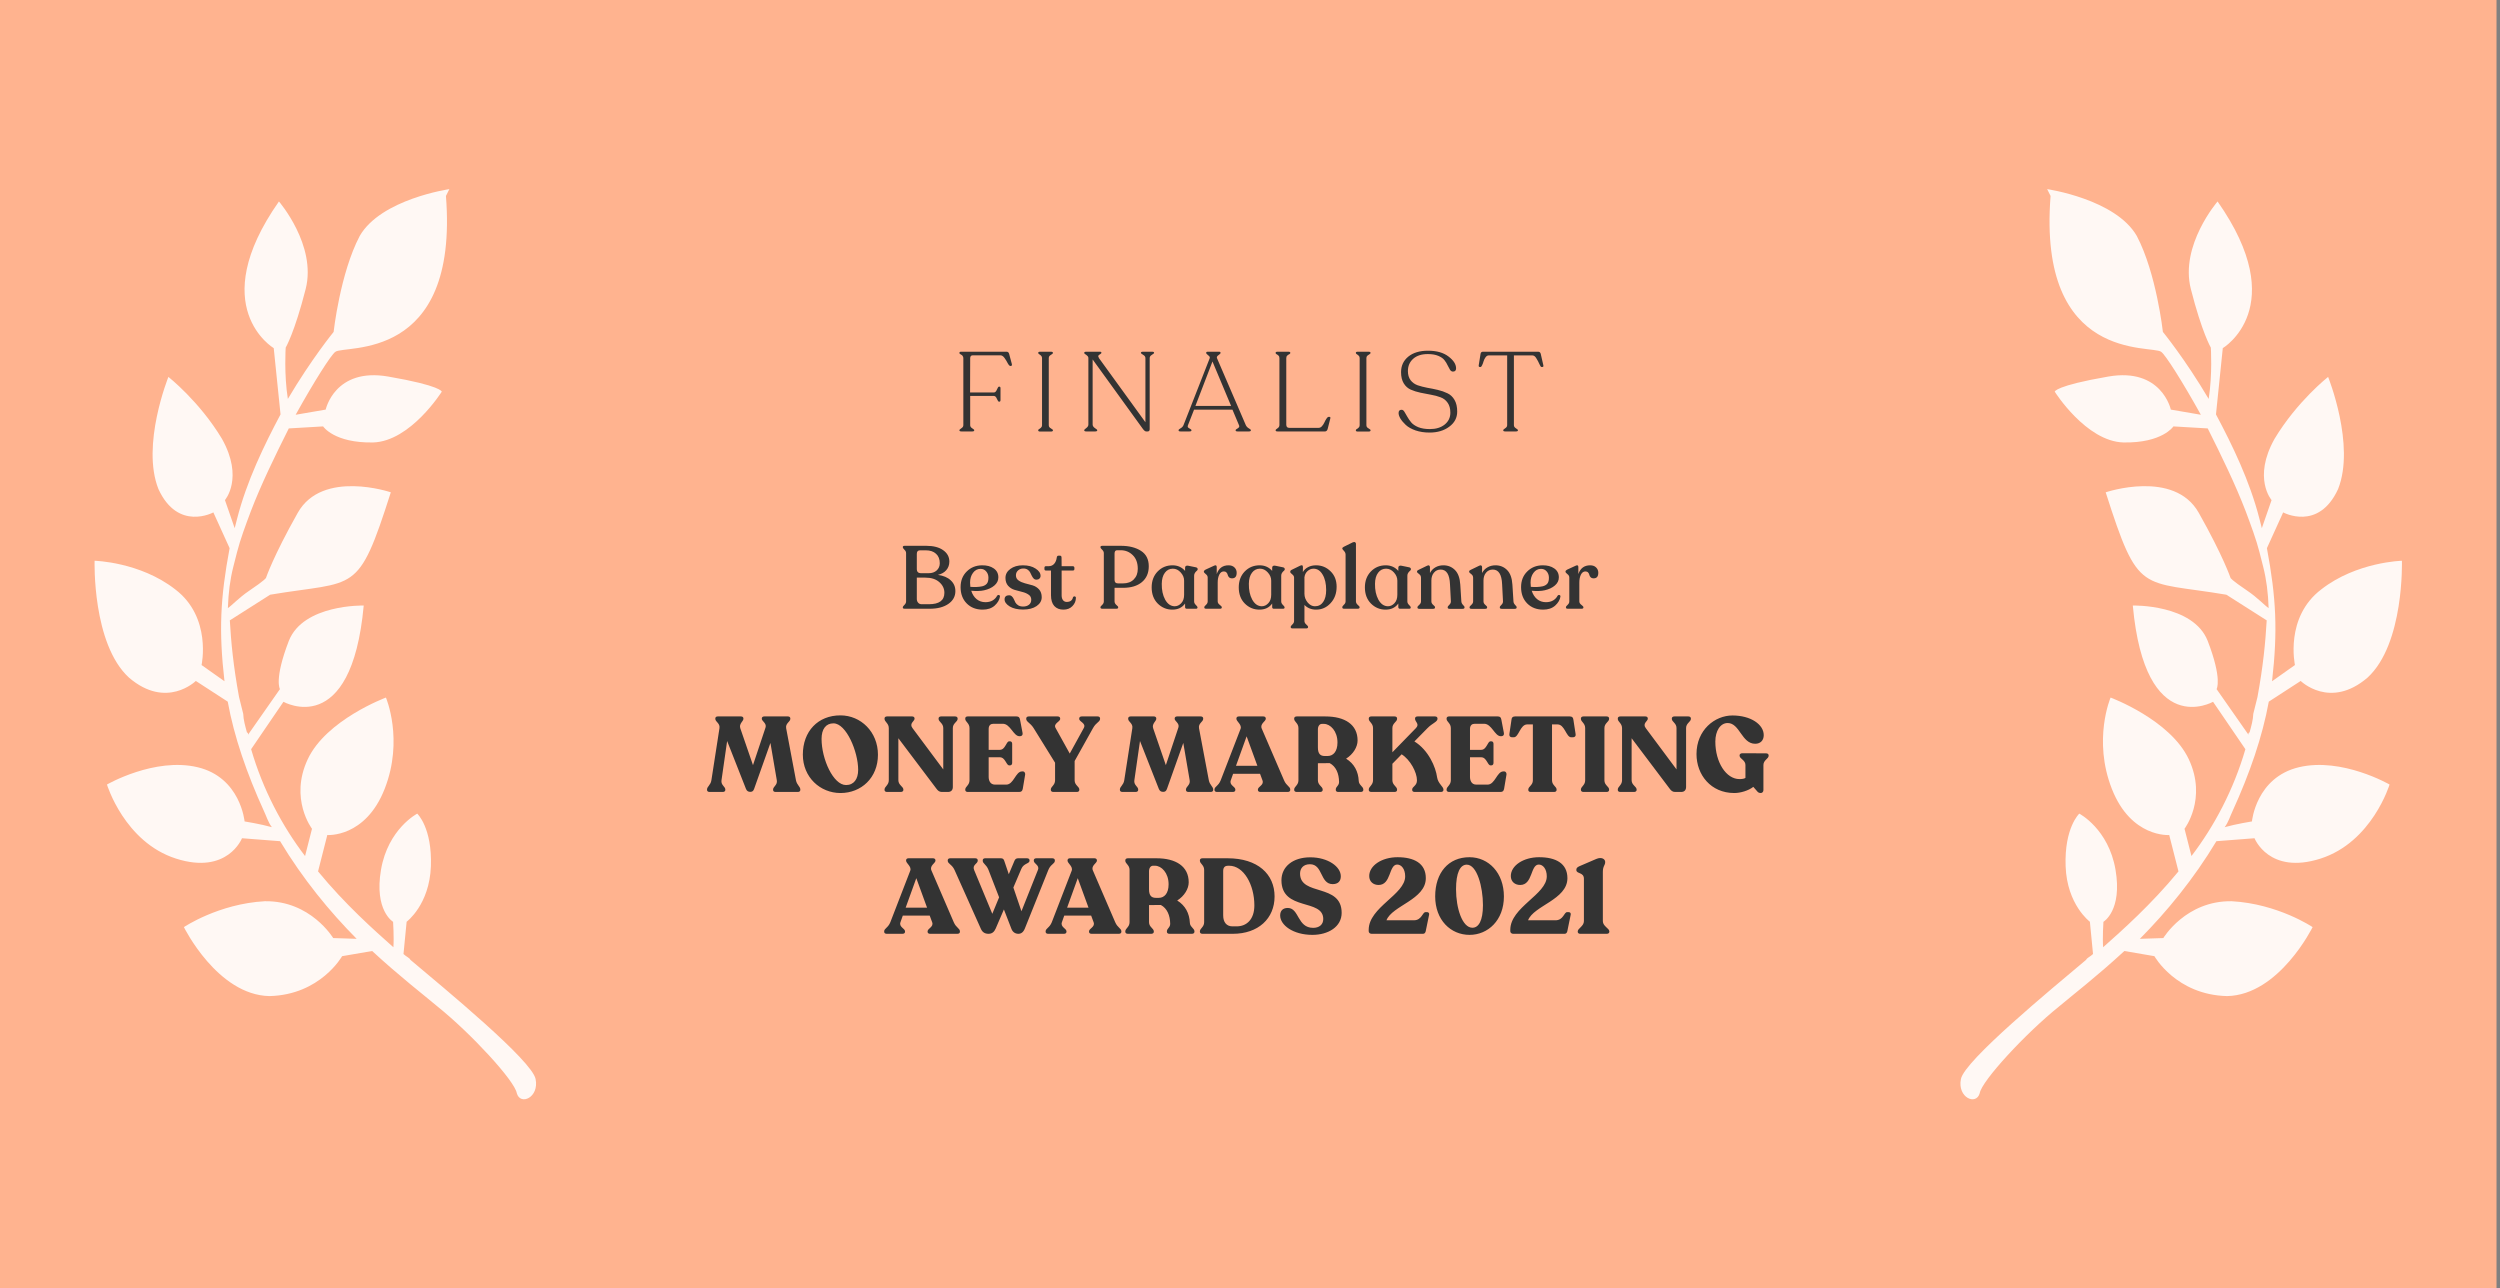
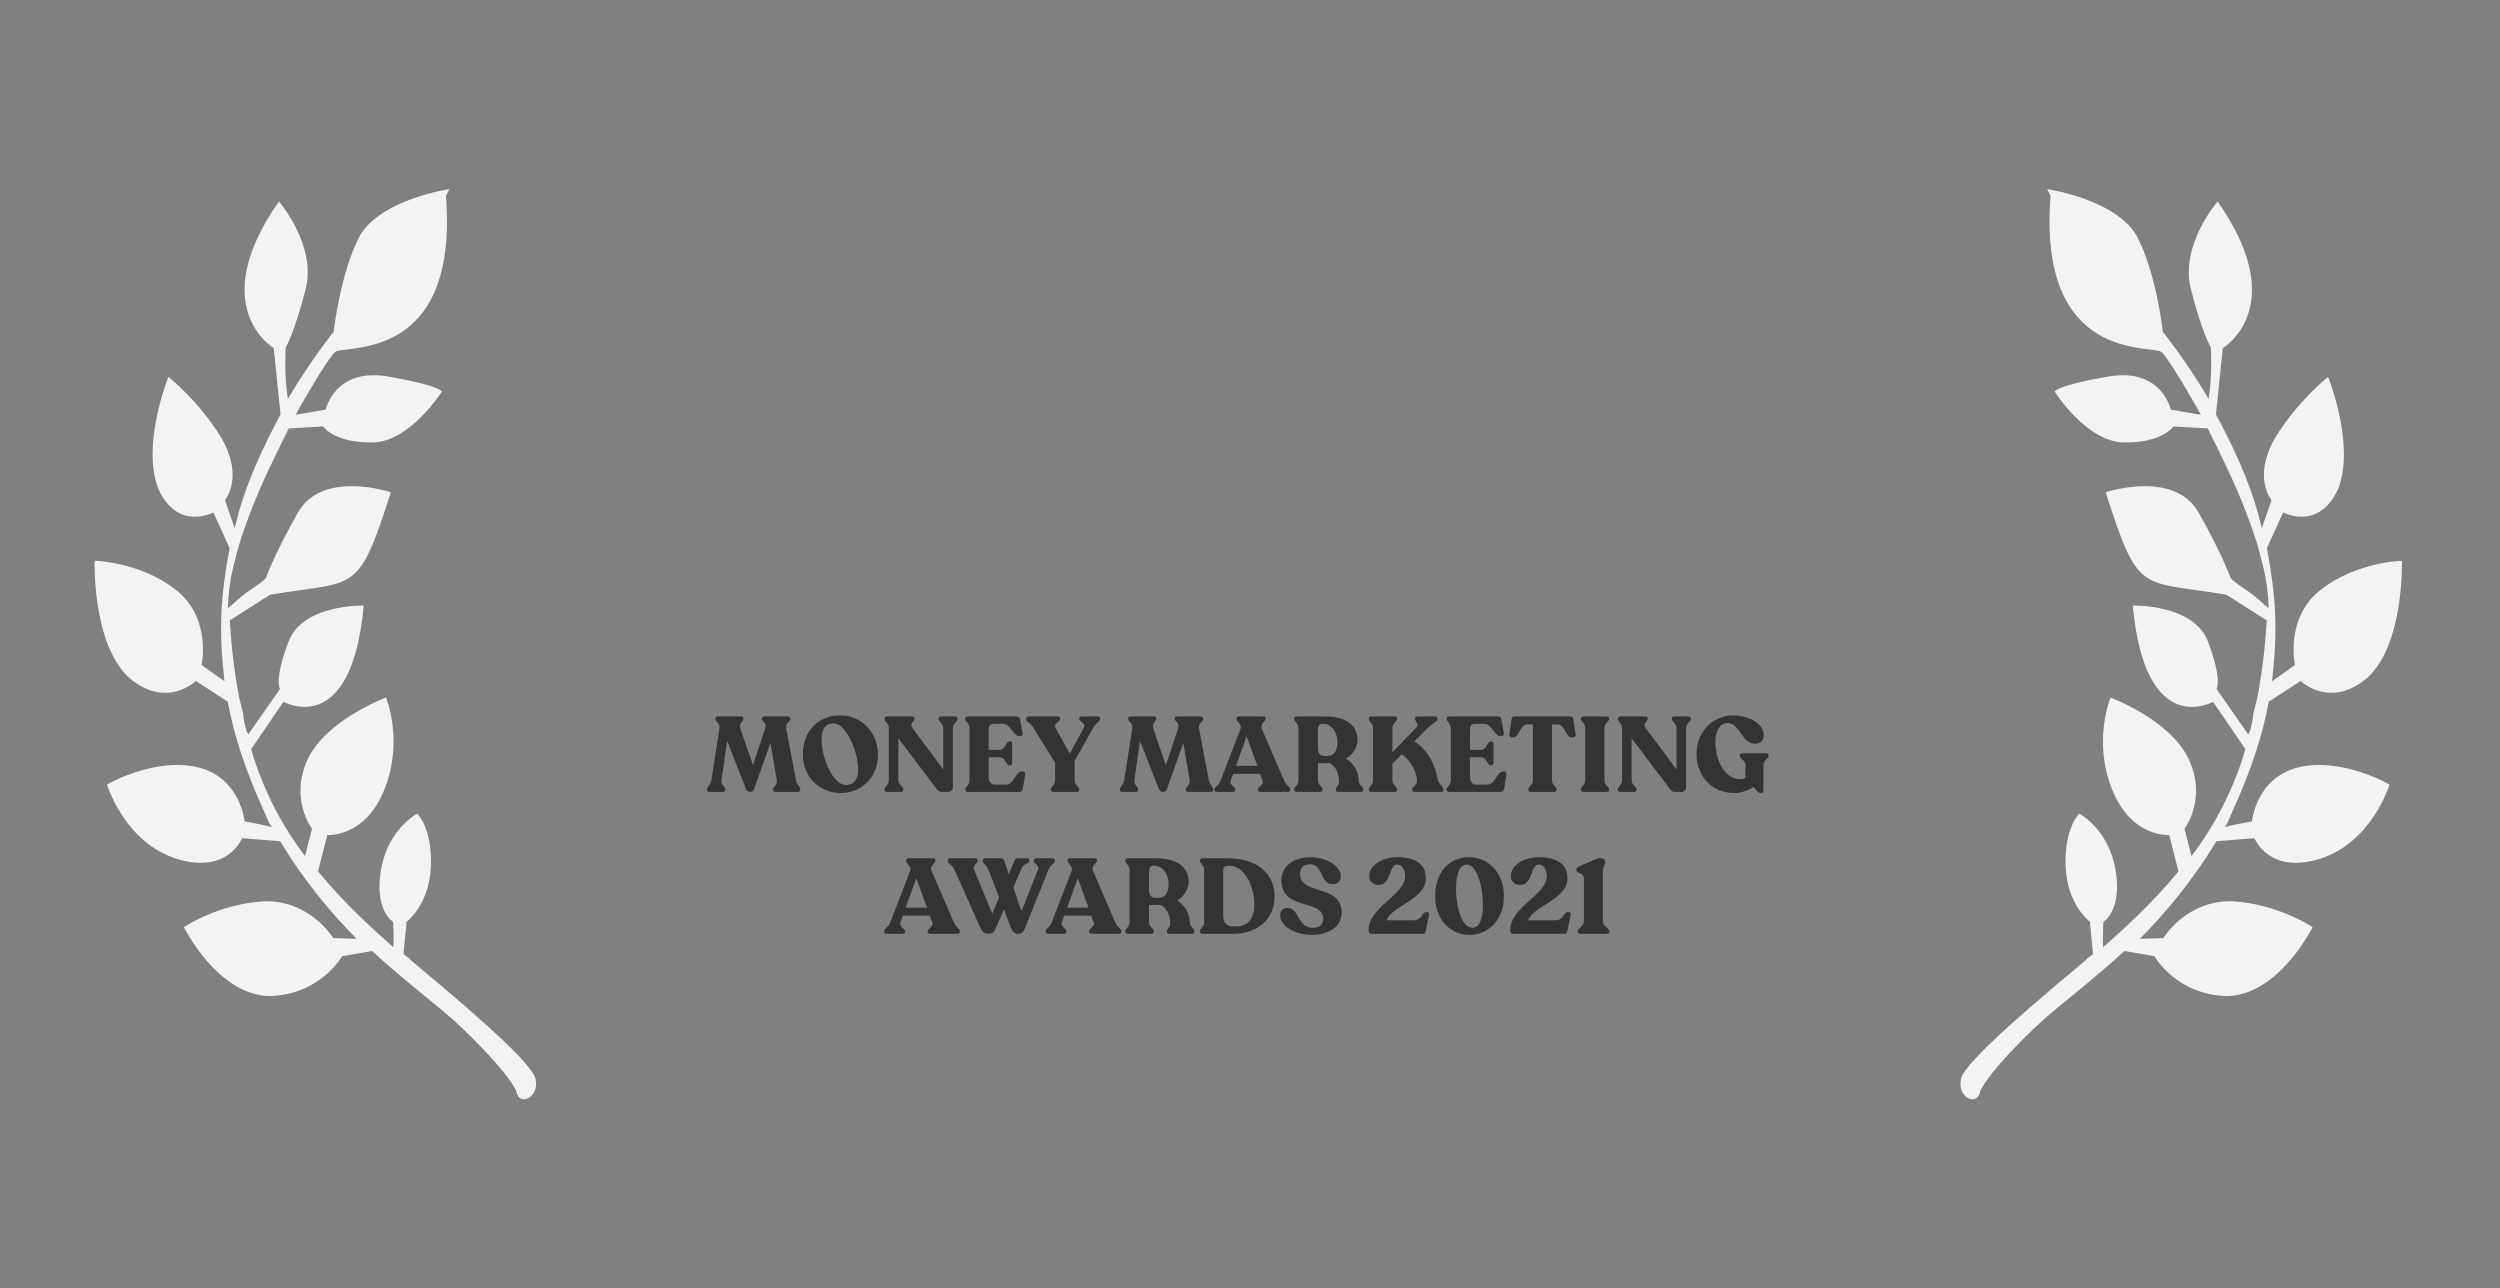
<svg xmlns="http://www.w3.org/2000/svg" width="423" height="218" viewBox="0 0 423 218" fill="none">
  <rect x="0" y="0" width="423" height="218" fill="#808080" stroke="none" />
-   <rect width="422.411" height="218" fill="#FFB38F" />
  <path fill-rule="evenodd" clip-rule="evenodd" d="M76.033 32C76.033 32 64.455 33.68 60.865 39.923C57.542 46.242 56.449 56.159 56.449 56.159C56.449 56.159 52.717 60.713 48.705 67.496C48.043 63.352 48.339 58.817 48.339 58.817C48.339 58.817 49.844 56.273 51.723 48.888C53.602 41.502 47.197 34.087 47.197 34.087C34.639 51.982 46.315 58.906 46.315 58.906L47.466 70.116C44.724 75.279 41.746 81.365 40.102 87.828L39.71 89.366L38.06 84.613C38.06 84.613 41.29 80.906 37.553 74.244C33.737 67.89 28.494 63.772 28.494 63.772C28.494 63.772 23.841 75.322 26.81 82.757C30.124 89.959 36.1 86.698 36.1 86.698L38.849 92.751C37.269 101.211 37.005 106.744 37.982 115.266L34.105 112.523C34.105 112.523 35.874 104.446 29.643 99.719C23.679 95.067 16.006 94.88 16.006 94.88C16.006 94.88 15.574 108.942 21.837 114.667C28.179 120.086 33.134 115.217 33.134 115.217L38.533 118.72C39.603 124.629 41.74 130.84 44.678 137.276C45.054 138.042 45.353 139.116 45.997 139.957C44.13 139.43 41.384 138.985 41.384 138.985C41.384 138.985 40.705 131.537 33.424 129.812C26.143 128.087 18.097 132.743 18.097 132.743C18.097 132.743 21.052 142.482 29.777 145.275C38.502 148.067 40.946 141.83 40.946 141.83L47.394 142.331C51.21 148.685 55.794 154.267 60.347 158.85L56.377 158.72C56.377 158.72 52.562 152.365 44.811 152.487C36.982 152.916 31.116 156.867 31.116 156.867C31.116 156.867 36.771 168.359 45.588 168.538C54.217 168.335 57.885 161.784 57.885 161.784L62.968 160.91C67.599 165.185 71.664 168.312 74.018 170.295C79.716 174.872 87.11 182.896 87.441 184.968C88.038 187.116 91.253 185.715 90.624 182.569C89.995 179.422 75.335 167.368 69.449 162.409C69.26 162.026 68.727 161.875 68.271 161.417L68.802 155.959C68.802 155.959 72.676 153.094 72.908 146.563C73.14 140.032 70.597 137.665 70.597 137.665C70.597 137.665 65.656 140.228 64.467 147.149C63.278 154.07 66.511 155.972 66.511 155.972C66.511 155.972 66.685 158.66 66.561 160.274C63.296 157.374 58.398 153.023 53.814 147.441L55.38 141.286C55.38 141.286 61.828 141.787 65.087 133.471C68.347 125.155 65.299 118.028 65.299 118.028C65.299 118.028 55.197 121.774 52.063 128.476C48.928 135.177 52.79 140.226 52.79 140.226L51.616 144.842C47.754 139.794 44.472 133.59 42.491 126.764L47.962 118.743C47.962 118.743 59.451 125.283 61.541 102.454C61.541 102.454 51.311 102.206 48.867 108.443C46.345 114.987 47.365 116.595 47.365 116.595L41.972 124.308C41.972 124.308 42.05 124.001 41.784 123.925C41.485 122.851 41.186 121.778 41.154 120.779L40.447 117.941C39.487 112.722 39.093 108.653 38.887 104.966L45.709 100.625C60.346 98.159 60.52 100.847 66.128 83.299C66.128 83.299 54.547 79.371 50.378 86.77C46.208 94.169 45.002 97.787 45.002 97.787C45.002 97.787 44.924 98.094 42.163 99.954C40.438 101.116 39.246 102.429 38.556 102.894C38.649 100.281 38.93 98.052 39.478 95.898L40.105 93.436C40.653 91.281 41.546 88.895 42.439 86.508C44.147 82.042 46.544 77.112 48.864 72.489L54.669 72.148C54.669 72.148 56.522 74.98 63.127 74.865C69.465 74.675 74.748 66.271 74.748 66.271C74.748 66.271 74.716 65.272 65.678 63.711C56.641 62.15 55.107 69.303 55.107 69.303L50.024 70.178C53.19 64.475 56.043 60.002 56.733 59.537C58.192 58.3 77.68 61.491 75.453 33.156L76.033 32Z" fill="white" fill-opacity="0.9" />
-   <path d="M162.693 73C162.452 73 162.332 72.937 162.332 72.81V72.791C162.332 72.715 162.44 72.607 162.655 72.468C162.883 72.329 162.997 72.151 162.997 71.936V60.593C162.997 60.454 162.959 60.333 162.883 60.232C162.82 60.131 162.744 60.061 162.655 60.023C162.579 59.985 162.503 59.941 162.427 59.89C162.364 59.839 162.332 59.782 162.332 59.719V59.7C162.332 59.573 162.433 59.51 162.636 59.51H170.312C170.54 59.51 170.686 59.637 170.749 59.89L171.205 61.6C171.23 61.701 171.224 61.784 171.186 61.847C171.148 61.898 171.091 61.923 171.015 61.923H170.958C170.831 61.923 170.686 61.777 170.521 61.486C170.369 61.182 170.185 60.878 169.97 60.574C169.755 60.27 169.52 60.118 169.267 60.118H164.593C164.302 60.118 164.156 60.289 164.156 60.631L164.137 66.407H168.165C168.38 66.407 168.551 66.242 168.678 65.913C168.817 65.584 168.931 65.419 169.02 65.419H169.096C169.223 65.419 169.286 65.514 169.286 65.704V67.661C169.286 67.864 169.223 67.965 169.096 67.965H169.02C168.931 67.965 168.817 67.807 168.678 67.49C168.551 67.161 168.38 66.996 168.165 66.996H164.156V71.936C164.156 72.151 164.27 72.329 164.498 72.468C164.726 72.607 164.84 72.715 164.84 72.791V72.81C164.84 72.937 164.726 73 164.498 73H162.693ZM175.666 72.829V72.791C175.666 72.715 175.717 72.652 175.818 72.601C175.932 72.538 176.04 72.455 176.141 72.354C176.255 72.253 176.312 72.12 176.312 71.955V60.574C176.312 60.409 176.255 60.276 176.141 60.175C176.04 60.074 175.932 59.991 175.818 59.928C175.717 59.865 175.666 59.795 175.666 59.719V59.7C175.666 59.573 175.78 59.51 176.008 59.51H177.794C178.035 59.51 178.155 59.573 178.155 59.7V59.719C178.155 59.795 178.098 59.865 177.984 59.928C177.87 59.991 177.75 60.074 177.623 60.175C177.509 60.276 177.452 60.409 177.452 60.574V71.955C177.452 72.12 177.509 72.253 177.623 72.354C177.75 72.455 177.87 72.538 177.984 72.601C178.098 72.652 178.155 72.715 178.155 72.791V72.829C178.155 72.956 178.035 73.019 177.794 73.019H176.008C175.78 73.019 175.666 72.956 175.666 72.829ZM194.907 59.51C195.148 59.51 195.268 59.567 195.268 59.681V59.719C195.268 59.782 195.141 59.89 194.888 60.042C194.647 60.181 194.527 60.365 194.527 60.593V72.601C194.527 72.867 194.413 73 194.185 73H193.919C193.767 73 193.583 72.854 193.368 72.563L184.875 60.821V71.841C184.875 72.056 185.002 72.253 185.255 72.43C185.521 72.595 185.654 72.715 185.654 72.791V72.81C185.654 72.937 185.534 73 185.293 73H183.811C183.57 73 183.45 72.937 183.45 72.81V72.791C183.45 72.715 183.564 72.595 183.792 72.43C184.033 72.253 184.153 72.056 184.153 71.841V60.612C184.153 60.435 184.09 60.295 183.963 60.194C183.849 60.08 183.735 59.991 183.621 59.928C183.507 59.865 183.45 59.795 183.45 59.719V59.7C183.45 59.573 183.57 59.51 183.811 59.51H186.091C186.268 59.51 186.357 59.567 186.357 59.681V59.719C186.357 59.77 186.287 59.839 186.148 59.928C186.009 60.004 185.907 60.086 185.844 60.175C185.793 60.251 185.831 60.397 185.958 60.612L193.805 71.442V60.593C193.805 60.365 193.678 60.181 193.425 60.042C193.172 59.89 193.045 59.782 193.045 59.719V59.681C193.045 59.567 193.172 59.51 193.425 59.51H194.907ZM199.754 73C199.526 73 199.412 72.937 199.412 72.81V72.791C199.412 72.702 199.526 72.595 199.754 72.468C199.995 72.329 200.16 72.151 200.248 71.936L204.675 60.631C204.751 60.454 204.669 60.283 204.428 60.118C204.2 59.941 204.086 59.808 204.086 59.719V59.7C204.086 59.573 204.175 59.51 204.352 59.51H206.252C206.43 59.51 206.518 59.573 206.518 59.7V59.719C206.518 59.808 206.398 59.934 206.157 60.099C205.929 60.251 205.847 60.416 205.91 60.593L210.793 71.936C210.895 72.151 211.059 72.329 211.287 72.468C211.528 72.595 211.648 72.702 211.648 72.791V72.81C211.648 72.937 211.534 73 211.306 73H209.406C209.178 73 209.064 72.937 209.064 72.81V72.791C209.064 72.715 209.128 72.645 209.254 72.582C209.394 72.506 209.508 72.424 209.596 72.335C209.698 72.234 209.71 72.101 209.634 71.936L208.532 69.314H202.034L201.008 71.936C200.945 72.075 200.939 72.189 200.989 72.278C201.053 72.367 201.129 72.43 201.217 72.468C201.306 72.506 201.388 72.557 201.464 72.62C201.553 72.671 201.597 72.728 201.597 72.791V72.81C201.597 72.937 201.477 73 201.236 73H199.754ZM202.262 68.687H208.304L205.15 61.163L202.262 68.687ZM216.175 73C215.947 73 215.833 72.937 215.833 72.81V72.791C215.833 72.715 215.941 72.607 216.156 72.468C216.371 72.329 216.479 72.145 216.479 71.917V60.593C216.479 60.403 216.422 60.257 216.308 60.156C216.207 60.055 216.099 59.979 215.985 59.928C215.884 59.877 215.833 59.808 215.833 59.719V59.7C215.833 59.573 215.947 59.51 216.175 59.51H217.98C218.208 59.51 218.322 59.573 218.322 59.7V59.719C218.322 59.808 218.265 59.877 218.151 59.928C218.037 59.979 217.923 60.055 217.809 60.156C217.695 60.257 217.638 60.403 217.638 60.593V71.841C217.638 72.208 217.803 72.392 218.132 72.392H223.11C223.325 72.392 223.515 72.297 223.68 72.107C223.857 71.904 223.997 71.689 224.098 71.461C224.199 71.233 224.313 71.024 224.44 70.834C224.567 70.631 224.693 70.53 224.82 70.53H224.934C225.086 70.53 225.137 70.625 225.086 70.815L224.63 72.62C224.541 72.873 224.396 73 224.193 73H216.175ZM229.408 72.829V72.791C229.408 72.715 229.458 72.652 229.56 72.601C229.674 72.538 229.781 72.455 229.883 72.354C229.997 72.253 230.054 72.12 230.054 71.955V60.574C230.054 60.409 229.997 60.276 229.883 60.175C229.781 60.074 229.674 59.991 229.56 59.928C229.458 59.865 229.408 59.795 229.408 59.719V59.7C229.408 59.573 229.522 59.51 229.75 59.51H231.536C231.776 59.51 231.897 59.573 231.897 59.7V59.719C231.897 59.795 231.84 59.865 231.726 59.928C231.612 59.991 231.491 60.074 231.365 60.175C231.251 60.276 231.194 60.409 231.194 60.574V71.955C231.194 72.12 231.251 72.253 231.365 72.354C231.491 72.455 231.612 72.538 231.726 72.601C231.84 72.652 231.897 72.715 231.897 72.791V72.829C231.897 72.956 231.776 73.019 231.536 73.019H229.75C229.522 73.019 229.408 72.956 229.408 72.829ZM241.885 73.19C241.011 73.19 240.219 73.07 239.51 72.829C238.801 72.576 238.25 72.265 237.857 71.898C237.464 71.531 237.16 71.17 236.945 70.815C236.742 70.46 236.641 70.15 236.641 69.884C236.641 69.517 236.812 69.333 237.154 69.333C237.331 69.333 237.49 69.447 237.629 69.675C237.781 69.903 237.939 70.175 238.104 70.492C238.281 70.809 238.503 71.132 238.769 71.461C239.035 71.778 239.434 72.05 239.966 72.278C240.511 72.493 241.163 72.601 241.923 72.601C242.962 72.601 243.798 72.348 244.431 71.841C245.077 71.322 245.4 70.65 245.4 69.827C245.4 69.143 245.248 68.586 244.944 68.155C244.64 67.712 244.241 67.401 243.747 67.224C243.253 67.034 242.708 66.888 242.113 66.787C241.53 66.673 240.941 66.559 240.346 66.445C239.751 66.318 239.206 66.147 238.712 65.932C238.218 65.717 237.819 65.362 237.515 64.868C237.211 64.374 237.059 63.741 237.059 62.968C237.059 61.891 237.464 61.017 238.275 60.346C239.098 59.675 240.213 59.339 241.619 59.339C243.088 59.339 244.247 59.668 245.096 60.327C245.945 60.973 246.369 61.638 246.369 62.322C246.369 62.689 246.192 62.873 245.837 62.873C245.647 62.873 245.482 62.772 245.343 62.569C245.216 62.366 245.083 62.119 244.944 61.828C244.817 61.537 244.64 61.245 244.412 60.954C244.197 60.663 243.848 60.416 243.367 60.213C242.886 60.01 242.29 59.909 241.581 59.909C240.53 59.909 239.706 60.175 239.111 60.707C238.516 61.239 238.218 61.929 238.218 62.778C238.218 63.411 238.37 63.931 238.674 64.336C238.978 64.729 239.377 65.014 239.871 65.191C240.365 65.356 240.903 65.495 241.486 65.609C242.081 65.71 242.677 65.831 243.272 65.97C243.867 66.109 244.412 66.299 244.906 66.54C245.4 66.768 245.799 67.142 246.103 67.661C246.407 68.18 246.559 68.839 246.559 69.637C246.559 70.688 246.109 71.543 245.21 72.202C244.323 72.861 243.215 73.19 241.885 73.19ZM254.689 73C254.461 73 254.347 72.937 254.347 72.81V72.791C254.347 72.715 254.454 72.607 254.67 72.468C254.898 72.329 255.012 72.151 255.012 71.936V60.137H251.877C251.687 60.137 251.516 60.238 251.364 60.441C251.212 60.644 251.098 60.872 251.022 61.125C250.958 61.366 250.876 61.587 250.775 61.79C250.686 61.993 250.597 62.094 250.509 62.094H250.376C250.224 62.094 250.167 61.986 250.205 61.771L250.509 59.871C250.547 59.63 250.686 59.51 250.927 59.51H260.256C260.484 59.51 260.629 59.63 260.693 59.871L261.13 61.79C261.18 61.993 261.123 62.094 260.959 62.094H260.826C260.724 62.094 260.604 61.929 260.465 61.6C260.325 61.271 260.154 60.948 259.952 60.631C259.762 60.302 259.54 60.137 259.287 60.137H256.152V71.936C256.152 72.151 256.266 72.329 256.494 72.468C256.722 72.607 256.836 72.715 256.836 72.791V72.81C256.836 72.937 256.715 73 256.475 73H254.689Z" fill="#333333" />
-   <path d="M158.695 97.27C159.635 97.4 160.36 97.71 160.87 98.2C161.39 98.68 161.65 99.285 161.65 100.015C161.65 100.915 161.25 101.64 160.45 102.19C159.66 102.73 158.615 103 157.315 103H153.07C152.86 103 152.755 102.93 152.755 102.79V102.73C152.755 102.65 152.845 102.525 153.025 102.355C153.215 102.175 153.31 101.975 153.31 101.755V93.595C153.31 93.375 153.215 93.18 153.025 93.01C152.845 92.83 152.755 92.695 152.755 92.605V92.56C152.755 92.42 152.86 92.35 153.07 92.35H156.715C157.945 92.35 158.905 92.6 159.595 93.1C160.285 93.59 160.63 94.23 160.63 95.02C160.63 95.59 160.455 96.075 160.105 96.475C159.765 96.865 159.295 97.13 158.695 97.27ZM155.125 93.715V96.34C155.125 96.53 155.185 96.685 155.305 96.805C155.425 96.925 155.585 96.985 155.785 96.985H157.135C157.695 96.985 158.145 96.83 158.485 96.52C158.835 96.2 159.01 95.795 159.01 95.305C159.01 94.615 158.8 94.08 158.38 93.7C157.96 93.31 157.385 93.115 156.655 93.115H155.665C155.305 93.115 155.125 93.315 155.125 93.715ZM157.165 102.235C158.915 102.235 159.79 101.59 159.79 100.3C159.79 99.6 159.505 99 158.935 98.5C158.365 97.99 157.58 97.735 156.58 97.735H155.125V101.335C155.125 101.595 155.2 101.81 155.35 101.98C155.5 102.15 155.695 102.235 155.935 102.235H157.165ZM168.712 100.795C168.792 100.685 168.892 100.645 169.012 100.675C169.142 100.705 169.202 100.795 169.192 100.945C169.112 101.485 168.817 101.99 168.307 102.46C167.797 102.92 167.117 103.15 166.267 103.15C165.157 103.15 164.257 102.8 163.567 102.1C162.877 101.4 162.532 100.48 162.532 99.34C162.532 98.26 162.877 97.38 163.567 96.7C164.257 96.01 165.122 95.66 166.162 95.65C166.972 95.64 167.632 95.815 168.142 96.175C168.662 96.535 168.922 97.04 168.922 97.69C168.922 98.23 168.697 98.69 168.247 99.07C167.807 99.45 167.227 99.72 166.507 99.88C165.917 100.01 165.192 100.035 164.332 99.955C164.522 100.555 164.827 101.03 165.247 101.38C165.667 101.72 166.162 101.89 166.732 101.89C167.212 101.89 167.622 101.79 167.962 101.59C168.302 101.38 168.552 101.115 168.712 100.795ZM165.907 96.25C165.387 96.25 164.962 96.475 164.632 96.925C164.302 97.365 164.137 97.915 164.137 98.575C164.137 98.825 164.152 99.065 164.182 99.295C164.932 99.355 165.597 99.325 166.177 99.205C166.517 99.125 166.782 98.975 166.972 98.755C167.162 98.525 167.252 98.17 167.242 97.69C167.232 97.29 167.102 96.95 166.852 96.67C166.612 96.39 166.297 96.25 165.907 96.25ZM173.108 103.135C172.178 103.135 171.423 102.96 170.843 102.61C170.263 102.25 169.973 101.85 169.973 101.41C169.973 101.19 170.038 101.02 170.168 100.9C170.308 100.78 170.493 100.72 170.723 100.72C170.923 100.72 171.088 100.785 171.218 100.915C171.358 101.045 171.468 101.205 171.548 101.395C171.628 101.585 171.718 101.775 171.818 101.965C171.928 102.145 172.088 102.3 172.298 102.43C172.518 102.56 172.788 102.625 173.108 102.625C173.518 102.625 173.848 102.525 174.098 102.325C174.358 102.125 174.488 101.84 174.488 101.47C174.488 101.1 174.338 100.815 174.038 100.615C173.738 100.405 173.373 100.25 172.943 100.15C172.523 100.05 172.098 99.935 171.668 99.805C171.238 99.675 170.873 99.445 170.573 99.115C170.273 98.775 170.123 98.33 170.123 97.78C170.123 97.17 170.398 96.665 170.948 96.265C171.498 95.855 172.203 95.65 173.063 95.65C173.953 95.65 174.673 95.835 175.223 96.205C175.783 96.565 176.063 96.975 176.063 97.435C176.063 97.625 175.998 97.78 175.868 97.9C175.738 98.02 175.573 98.08 175.373 98.08C175.183 98.08 175.023 98.015 174.893 97.885C174.773 97.755 174.668 97.6 174.578 97.42C174.498 97.23 174.408 97.045 174.308 96.865C174.218 96.675 174.073 96.515 173.873 96.385C173.683 96.255 173.443 96.19 173.153 96.19C172.793 96.19 172.493 96.3 172.253 96.52C172.013 96.74 171.893 97.015 171.893 97.345C171.893 97.715 172.043 98.005 172.343 98.215C172.643 98.425 173.003 98.585 173.423 98.695C173.853 98.795 174.283 98.91 174.713 99.04C175.143 99.17 175.508 99.4 175.808 99.73C176.108 100.06 176.258 100.5 176.258 101.05C176.258 101.65 175.968 102.15 175.388 102.55C174.818 102.94 174.058 103.135 173.108 103.135ZM179.928 103.15C179.278 103.15 178.763 102.945 178.383 102.535C178.013 102.115 177.828 101.51 177.828 100.72V96.535H176.973C176.803 96.535 176.718 96.45 176.718 96.28V96.07C176.718 95.89 176.803 95.8 176.973 95.8H177.438C177.818 95.8 178.123 95.67 178.353 95.41C178.593 95.15 178.743 94.795 178.803 94.345C178.833 94.125 178.933 94.015 179.103 94.015H179.328C179.518 94.015 179.613 94.125 179.613 94.345L179.628 95.8H181.518C181.598 95.8 181.663 95.825 181.713 95.875C181.763 95.925 181.788 95.99 181.788 96.07V96.28C181.788 96.45 181.698 96.535 181.518 96.535H179.628V100.735C179.628 101.085 179.708 101.36 179.868 101.56C180.028 101.75 180.233 101.845 180.483 101.845C181.083 101.845 181.438 101.585 181.548 101.065C181.588 100.985 181.648 100.935 181.728 100.915C181.808 100.895 181.878 100.905 181.938 100.945C182.008 100.985 182.043 101.05 182.043 101.14C182.043 101.68 181.848 102.15 181.458 102.55C181.078 102.95 180.568 103.15 179.928 103.15ZM186.527 103C186.307 103 186.197 102.925 186.197 102.775V102.73C186.197 102.65 186.292 102.525 186.482 102.355C186.672 102.175 186.767 101.975 186.767 101.755V93.595C186.767 93.385 186.672 93.19 186.482 93.01C186.292 92.83 186.197 92.7 186.197 92.62V92.56C186.197 92.42 186.307 92.35 186.527 92.35H189.632C191.032 92.35 192.172 92.635 193.052 93.205C193.932 93.765 194.372 94.635 194.372 95.815C194.372 96.955 193.982 97.85 193.202 98.5C192.432 99.14 191.372 99.46 190.022 99.46H188.582V101.755C188.582 101.975 188.682 102.175 188.882 102.355C189.092 102.525 189.197 102.65 189.197 102.73V102.775C189.197 102.925 189.092 103 188.882 103H186.527ZM189.167 98.71H190.022C190.792 98.71 191.397 98.485 191.837 98.035C192.287 97.585 192.512 96.99 192.512 96.25C192.512 95.25 192.227 94.475 191.657 93.925C191.097 93.375 190.422 93.1 189.632 93.1H189.017C188.727 93.1 188.582 93.29 188.582 93.67V98.11C188.582 98.51 188.777 98.71 189.167 98.71ZM202.646 96.355C202.646 96.415 202.596 96.49 202.496 96.58C202.396 96.66 202.296 96.77 202.196 96.91C202.096 97.05 202.046 97.215 202.046 97.405V101.755C202.046 101.975 202.141 102.175 202.331 102.355C202.521 102.535 202.616 102.665 202.616 102.745V102.79C202.616 102.93 202.531 103 202.361 103H200.801C200.611 103 200.516 102.905 200.516 102.715V102.115C200.026 102.805 199.306 103.15 198.356 103.15C197.396 103.15 196.571 102.805 195.881 102.115C195.201 101.425 194.861 100.515 194.861 99.385C194.861 98.295 195.196 97.4 195.866 96.7C196.546 96 197.386 95.65 198.386 95.65C199.256 95.65 199.966 95.965 200.516 96.595V96.04C200.516 95.91 200.566 95.815 200.666 95.755C200.766 95.695 200.901 95.685 201.071 95.725L202.376 95.995C202.556 96.045 202.646 96.15 202.646 96.31V96.355ZM198.761 102.58C199.171 102.58 199.536 102.41 199.856 102.07C200.186 101.73 200.351 101.255 200.351 100.645V98.245C200.351 97.745 200.161 97.285 199.781 96.865C199.401 96.435 198.956 96.22 198.446 96.22C197.886 96.22 197.436 96.45 197.096 96.91C196.756 97.36 196.581 97.98 196.571 98.77C196.551 99.82 196.741 100.715 197.141 101.455C197.551 102.195 198.091 102.57 198.761 102.58ZM207.865 95.65C208.295 95.65 208.63 95.77 208.87 96.01C209.12 96.25 209.245 96.55 209.245 96.91C209.245 97.54 208.985 97.855 208.465 97.855C208.245 97.855 208.075 97.795 207.955 97.675C207.835 97.555 207.76 97.42 207.73 97.27C207.7 97.12 207.63 96.985 207.52 96.865C207.41 96.745 207.26 96.685 207.07 96.685C206.74 96.685 206.485 96.865 206.305 97.225C206.125 97.585 206.035 98.025 206.035 98.545V101.755C206.035 101.975 206.15 102.17 206.38 102.34C206.61 102.51 206.725 102.64 206.725 102.73V102.79C206.725 102.93 206.62 103 206.41 103H204.085C203.875 103 203.77 102.93 203.77 102.79V102.73C203.77 102.64 203.865 102.51 204.055 102.34C204.245 102.17 204.34 101.975 204.34 101.755V97.72C204.34 97.49 204.23 97.295 204.01 97.135C203.8 96.965 203.695 96.835 203.695 96.745V96.7C203.695 96.59 203.785 96.485 203.965 96.385L205.435 95.71C205.725 95.57 205.87 95.655 205.87 95.965V97.135C206.21 96.145 206.875 95.65 207.865 95.65ZM217.382 96.355C217.382 96.415 217.332 96.49 217.232 96.58C217.132 96.66 217.032 96.77 216.932 96.91C216.832 97.05 216.782 97.215 216.782 97.405V101.755C216.782 101.975 216.877 102.175 217.067 102.355C217.257 102.535 217.352 102.665 217.352 102.745V102.79C217.352 102.93 217.267 103 217.097 103H215.537C215.347 103 215.252 102.905 215.252 102.715V102.115C214.762 102.805 214.042 103.15 213.092 103.15C212.132 103.15 211.307 102.805 210.617 102.115C209.937 101.425 209.597 100.515 209.597 99.385C209.597 98.295 209.932 97.4 210.602 96.7C211.282 96 212.122 95.65 213.122 95.65C213.992 95.65 214.702 95.965 215.252 96.595V96.04C215.252 95.91 215.302 95.815 215.402 95.755C215.502 95.695 215.637 95.685 215.807 95.725L217.112 95.995C217.292 96.045 217.382 96.15 217.382 96.31V96.355ZM213.497 102.58C213.907 102.58 214.272 102.41 214.592 102.07C214.922 101.73 215.087 101.255 215.087 100.645V98.245C215.087 97.745 214.897 97.285 214.517 96.865C214.137 96.435 213.692 96.22 213.182 96.22C212.622 96.22 212.172 96.45 211.832 96.91C211.492 97.36 211.317 97.98 211.307 98.77C211.287 99.82 211.477 100.715 211.877 101.455C212.287 102.195 212.827 102.57 213.497 102.58ZM222.676 95.65C223.626 95.65 224.441 95.985 225.121 96.655C225.811 97.315 226.156 98.19 226.156 99.28C226.156 100.4 225.816 101.325 225.136 102.055C224.466 102.785 223.651 103.15 222.691 103.15C221.881 103.15 221.221 102.885 220.711 102.355V105.07C220.711 105.29 220.811 105.485 221.011 105.655C221.221 105.835 221.326 105.97 221.326 106.06V106.105C221.326 106.255 221.216 106.33 220.996 106.33H218.716C218.496 106.33 218.386 106.255 218.386 106.105V106.06C218.386 105.97 218.481 105.835 218.671 105.655C218.861 105.485 218.956 105.29 218.956 105.07V97.72C218.956 97.51 218.846 97.325 218.626 97.165C218.416 97.005 218.311 96.875 218.311 96.775V96.715C218.311 96.585 218.401 96.48 218.581 96.4L219.961 95.725C220.291 95.555 220.456 95.635 220.456 95.965L220.441 96.79C220.651 96.43 220.951 96.15 221.341 95.95C221.731 95.75 222.176 95.65 222.676 95.65ZM222.481 102.58C223.081 102.58 223.546 102.34 223.876 101.86C224.216 101.38 224.386 100.705 224.386 99.835C224.386 98.755 224.186 97.885 223.786 97.225C223.396 96.555 222.881 96.22 222.241 96.22C221.861 96.22 221.521 96.36 221.221 96.64C220.931 96.91 220.761 97.255 220.711 97.675V100.45C220.711 101 220.891 101.495 221.251 101.935C221.611 102.365 222.021 102.58 222.481 102.58ZM227.432 103C227.222 103 227.117 102.925 227.117 102.775V102.73C227.117 102.63 227.207 102.495 227.387 102.325C227.577 102.155 227.672 101.965 227.672 101.755V93.85C227.672 93.61 227.577 93.395 227.387 93.205C227.207 93.015 227.117 92.89 227.117 92.83V92.785C227.117 92.695 227.202 92.605 227.372 92.515L228.887 91.765C229.057 91.695 229.187 91.69 229.277 91.75C229.377 91.8 229.427 91.885 229.427 92.005V101.755C229.427 101.965 229.527 102.16 229.727 102.34C229.937 102.51 230.042 102.64 230.042 102.73V102.775C230.042 102.925 229.932 103 229.712 103H227.432ZM238.725 96.355C238.725 96.415 238.675 96.49 238.575 96.58C238.475 96.66 238.375 96.77 238.275 96.91C238.175 97.05 238.125 97.215 238.125 97.405V101.755C238.125 101.975 238.22 102.175 238.41 102.355C238.6 102.535 238.695 102.665 238.695 102.745V102.79C238.695 102.93 238.61 103 238.44 103H236.88C236.69 103 236.595 102.905 236.595 102.715V102.115C236.105 102.805 235.385 103.15 234.435 103.15C233.475 103.15 232.65 102.805 231.96 102.115C231.28 101.425 230.94 100.515 230.94 99.385C230.94 98.295 231.275 97.4 231.945 96.7C232.625 96 233.465 95.65 234.465 95.65C235.335 95.65 236.045 95.965 236.595 96.595V96.04C236.595 95.91 236.645 95.815 236.745 95.755C236.845 95.695 236.98 95.685 237.15 95.725L238.455 95.995C238.635 96.045 238.725 96.15 238.725 96.31V96.355ZM234.84 102.58C235.25 102.58 235.615 102.41 235.935 102.07C236.265 101.73 236.43 101.255 236.43 100.645V98.245C236.43 97.745 236.24 97.285 235.86 96.865C235.48 96.435 235.035 96.22 234.525 96.22C233.965 96.22 233.515 96.45 233.175 96.91C232.835 97.36 232.66 97.98 232.65 98.77C232.63 99.82 232.82 100.715 233.22 101.455C233.63 102.195 234.17 102.57 234.84 102.58ZM247.259 101.74C247.269 101.96 247.359 102.16 247.529 102.34C247.709 102.51 247.799 102.64 247.799 102.73V102.79C247.799 102.94 247.689 103.015 247.469 103.015H245.279C245.059 103.015 244.949 102.94 244.949 102.79V102.73C244.949 102.64 245.039 102.51 245.219 102.34C245.409 102.16 245.499 101.96 245.489 101.74L245.339 98.845C245.269 97.195 244.744 96.37 243.764 96.37C243.294 96.37 242.914 96.545 242.624 96.895C242.334 97.235 242.189 97.68 242.189 98.23V101.755C242.189 101.975 242.289 102.17 242.489 102.34C242.699 102.51 242.804 102.64 242.804 102.73V102.79C242.804 102.94 242.694 103.015 242.474 103.015H240.149C239.939 103.015 239.834 102.94 239.834 102.79V102.73C239.834 102.64 239.934 102.51 240.134 102.34C240.334 102.17 240.434 101.975 240.434 101.755V97.735C240.434 97.545 240.374 97.39 240.254 97.27C240.144 97.15 240.034 97.055 239.924 96.985C239.814 96.905 239.759 96.82 239.759 96.73V96.685C239.759 96.585 239.849 96.495 240.029 96.415L241.484 95.71C241.644 95.64 241.759 95.635 241.829 95.695C241.909 95.745 241.949 95.84 241.949 95.98V96.955C242.159 96.545 242.464 96.225 242.864 95.995C243.264 95.765 243.719 95.65 244.229 95.65C244.999 95.65 245.649 95.915 246.179 96.445C246.709 96.975 247.009 97.795 247.079 98.905L247.259 101.74ZM256.077 101.74C256.087 101.96 256.177 102.16 256.347 102.34C256.527 102.51 256.617 102.64 256.617 102.73V102.79C256.617 102.94 256.507 103.015 256.287 103.015H254.097C253.877 103.015 253.767 102.94 253.767 102.79V102.73C253.767 102.64 253.857 102.51 254.037 102.34C254.227 102.16 254.317 101.96 254.307 101.74L254.157 98.845C254.087 97.195 253.562 96.37 252.582 96.37C252.112 96.37 251.732 96.545 251.442 96.895C251.152 97.235 251.007 97.68 251.007 98.23V101.755C251.007 101.975 251.107 102.17 251.307 102.34C251.517 102.51 251.622 102.64 251.622 102.73V102.79C251.622 102.94 251.512 103.015 251.292 103.015H248.967C248.757 103.015 248.652 102.94 248.652 102.79V102.73C248.652 102.64 248.752 102.51 248.952 102.34C249.152 102.17 249.252 101.975 249.252 101.755V97.735C249.252 97.545 249.192 97.39 249.072 97.27C248.962 97.15 248.852 97.055 248.742 96.985C248.632 96.905 248.577 96.82 248.577 96.73V96.685C248.577 96.585 248.667 96.495 248.847 96.415L250.302 95.71C250.462 95.64 250.577 95.635 250.647 95.695C250.727 95.745 250.767 95.84 250.767 95.98V96.955C250.977 96.545 251.282 96.225 251.682 95.995C252.082 95.765 252.537 95.65 253.047 95.65C253.817 95.65 254.467 95.915 254.997 96.445C255.527 96.975 255.827 97.795 255.897 98.905L256.077 101.74ZM263.546 100.795C263.626 100.685 263.726 100.645 263.846 100.675C263.976 100.705 264.036 100.795 264.026 100.945C263.946 101.485 263.651 101.99 263.141 102.46C262.631 102.92 261.951 103.15 261.101 103.15C259.991 103.15 259.091 102.8 258.401 102.1C257.711 101.4 257.366 100.48 257.366 99.34C257.366 98.26 257.711 97.38 258.401 96.7C259.091 96.01 259.956 95.66 260.996 95.65C261.806 95.64 262.466 95.815 262.976 96.175C263.496 96.535 263.756 97.04 263.756 97.69C263.756 98.23 263.531 98.69 263.081 99.07C262.641 99.45 262.061 99.72 261.341 99.88C260.751 100.01 260.026 100.035 259.166 99.955C259.356 100.555 259.661 101.03 260.081 101.38C260.501 101.72 260.996 101.89 261.566 101.89C262.046 101.89 262.456 101.79 262.796 101.59C263.136 101.38 263.386 101.115 263.546 100.795ZM260.741 96.25C260.221 96.25 259.796 96.475 259.466 96.925C259.136 97.365 258.971 97.915 258.971 98.575C258.971 98.825 258.986 99.065 259.016 99.295C259.766 99.355 260.431 99.325 261.011 99.205C261.351 99.125 261.616 98.975 261.806 98.755C261.996 98.525 262.086 98.17 262.076 97.69C262.066 97.29 261.936 96.95 261.686 96.67C261.446 96.39 261.131 96.25 260.741 96.25ZM269.052 95.65C269.482 95.65 269.817 95.77 270.057 96.01C270.307 96.25 270.432 96.55 270.432 96.91C270.432 97.54 270.172 97.855 269.652 97.855C269.432 97.855 269.262 97.795 269.142 97.675C269.022 97.555 268.947 97.42 268.917 97.27C268.887 97.12 268.817 96.985 268.707 96.865C268.597 96.745 268.447 96.685 268.257 96.685C267.927 96.685 267.672 96.865 267.492 97.225C267.312 97.585 267.222 98.025 267.222 98.545V101.755C267.222 101.975 267.337 102.17 267.567 102.34C267.797 102.51 267.912 102.64 267.912 102.73V102.79C267.912 102.93 267.807 103 267.597 103H265.272C265.062 103 264.957 102.93 264.957 102.79V102.73C264.957 102.64 265.052 102.51 265.242 102.34C265.432 102.17 265.527 101.975 265.527 101.755V97.72C265.527 97.49 265.417 97.295 265.197 97.135C264.987 96.965 264.882 96.835 264.882 96.745V96.7C264.882 96.59 264.972 96.485 265.152 96.385L266.622 95.71C266.912 95.57 267.057 95.655 267.057 95.965V97.135C267.397 96.145 268.062 95.65 269.052 95.65Z" fill="#333333" />
  <path d="M134.677 132.02C134.839 132.848 135.415 133.082 135.415 133.586V133.658C135.415 133.874 135.253 134 134.983 134H131.239C130.969 134 130.807 133.874 130.807 133.658V133.586C130.807 133.082 131.581 132.83 131.437 132.02L130.357 125.702L127.603 133.46C127.477 133.82 127.315 133.982 126.955 133.982C126.595 133.982 126.361 133.838 126.217 133.478L123.031 125.378L122.077 132.02C121.951 132.848 122.725 133.082 122.725 133.586V133.658C122.725 133.874 122.545 134 122.293 134H120.061C119.809 134 119.629 133.874 119.629 133.658V133.586C119.629 133.082 120.241 132.848 120.367 132.02L121.735 123.2C121.861 122.372 121.033 122.138 121.033 121.634V121.562C121.033 121.346 121.195 121.22 121.447 121.22H125.371C125.623 121.22 125.785 121.346 125.785 121.562V121.634C125.785 122.03 124.993 122.462 125.263 123.236L127.405 129.464L129.529 123.092C129.763 122.39 128.899 122.012 128.899 121.634V121.562C128.899 121.346 129.061 121.22 129.313 121.22H133.309C133.561 121.22 133.723 121.346 133.723 121.562V121.634C133.723 122.138 132.859 122.372 133.021 123.236L134.677 132.02ZM142.213 134.18C138.793 134.18 135.841 131.534 135.841 127.682C135.841 123.74 138.397 121.04 142.195 121.04C145.651 121.04 148.549 123.83 148.549 127.7C148.549 131.606 145.723 134.18 142.213 134.18ZM143.149 132.83C144.463 132.83 145.201 131.84 145.201 130.256C145.201 127.178 143.185 122.39 141.025 122.39C139.747 122.39 139.009 123.344 139.009 125.018C139.009 128.438 140.989 132.83 143.149 132.83ZM161.598 121.22C161.85 121.22 162.03 121.346 162.03 121.562V121.634C162.03 122.138 161.22 122.354 161.22 123.182V133.154C161.22 133.694 160.914 134 160.392 134H159.366C158.934 134 158.682 133.784 158.412 133.406L152.004 124.91V132.02C152.004 132.848 152.85 133.082 152.85 133.586V133.658C152.85 133.874 152.67 134 152.4 134H150.096C149.826 134 149.664 133.874 149.664 133.658V133.586C149.664 133.082 150.384 132.848 150.384 132.02V123.2C150.384 122.372 149.664 122.138 149.664 121.634V121.562C149.664 121.346 149.826 121.22 150.096 121.22H154.326C154.578 121.22 154.74 121.346 154.74 121.562V121.634C154.74 122.012 153.786 122.408 154.398 123.2L159.6 130.184V123.182C159.6 122.354 158.808 122.138 158.808 121.634V121.562C158.808 121.346 158.988 121.22 159.24 121.22H161.598ZM163.754 134C163.502 134 163.322 133.874 163.322 133.658V133.586C163.322 133.082 164.042 132.866 164.042 132.02V123.2C164.042 122.354 163.322 122.138 163.322 121.634V121.562C163.322 121.346 163.484 121.22 163.736 121.22H171.98C172.376 121.22 172.52 121.382 172.592 121.778L173.024 124.046C173.078 124.37 172.88 124.568 172.574 124.568H172.484C171.476 124.568 170.954 122.462 169.676 122.462H168.092C167.66 122.462 167.282 122.678 167.282 123.344V126.872H169.172C170.126 126.872 170.234 125.432 170.756 125.432H170.9C171.116 125.432 171.26 125.594 171.26 125.846V129.086C171.26 129.338 171.116 129.5 170.9 129.5H170.756C170.234 129.5 170.126 128.132 169.172 128.132H167.282V131.444C167.282 132.056 167.534 132.758 168.362 132.758H170.252C171.53 132.758 171.836 130.526 172.916 130.526H173.078C173.366 130.526 173.492 130.832 173.456 131.066L173.06 133.424C172.988 133.82 172.844 134 172.43 134H163.754ZM185.717 121.22C185.969 121.22 186.131 121.346 186.131 121.562V121.634C186.131 122.138 185.465 122.228 184.943 123.182L181.829 128.762V132.038C181.829 132.866 182.621 133.082 182.621 133.586V133.658C182.621 133.874 182.459 134 182.189 134H178.229C177.977 134 177.797 133.874 177.797 133.658V133.586C177.797 133.082 178.517 132.866 178.517 132.038V129.05L174.881 123.182C174.323 122.3 173.639 122.138 173.639 121.634V121.562C173.639 121.346 173.819 121.22 174.071 121.22H178.949C179.201 121.22 179.381 121.346 179.381 121.562V121.634C179.381 122.138 178.175 122.408 178.607 123.182L181.001 127.502L183.377 123.182C183.827 122.354 182.603 122.138 182.603 121.634V121.562C182.603 121.346 182.783 121.22 183.035 121.22H185.717ZM204.533 132.02C204.695 132.848 205.271 133.082 205.271 133.586V133.658C205.271 133.874 205.109 134 204.839 134H201.095C200.825 134 200.663 133.874 200.663 133.658V133.586C200.663 133.082 201.437 132.83 201.293 132.02L200.213 125.702L197.459 133.46C197.333 133.82 197.171 133.982 196.811 133.982C196.451 133.982 196.217 133.838 196.073 133.478L192.887 125.378L191.933 132.02C191.807 132.848 192.581 133.082 192.581 133.586V133.658C192.581 133.874 192.401 134 192.149 134H189.917C189.665 134 189.485 133.874 189.485 133.658V133.586C189.485 133.082 190.097 132.848 190.223 132.02L191.591 123.2C191.717 122.372 190.889 122.138 190.889 121.634V121.562C190.889 121.346 191.051 121.22 191.303 121.22H195.227C195.479 121.22 195.641 121.346 195.641 121.562V121.634C195.641 122.03 194.849 122.462 195.119 123.236L197.261 129.464L199.385 123.092C199.619 122.39 198.755 122.012 198.755 121.634V121.562C198.755 121.346 198.917 121.22 199.169 121.22H203.165C203.417 121.22 203.579 121.346 203.579 121.562V121.634C203.579 122.138 202.715 122.372 202.877 123.236L204.533 132.02ZM205.925 134C205.655 134 205.493 133.874 205.493 133.658V133.586C205.493 133.082 206.159 132.992 206.537 132.038L209.903 123.326C210.173 122.624 209.201 122.066 209.201 121.634V121.562C209.201 121.346 209.363 121.22 209.615 121.22H213.755C213.989 121.22 214.169 121.346 214.169 121.562V121.634C214.169 122.048 213.143 122.462 213.485 123.272L217.265 132.038C217.661 132.974 218.309 133.082 218.309 133.586V133.658C218.309 133.874 218.147 134 217.877 134H213.269C212.999 134 212.837 133.874 212.837 133.658V133.586C212.837 133.082 213.917 132.848 213.611 132.038L213.197 130.922H208.643L208.247 132.038C207.959 132.866 209.021 133.082 209.021 133.586V133.658C209.021 133.874 208.859 134 208.589 134H205.925ZM209.129 129.572H212.747L210.929 124.586L209.129 129.572ZM229.901 132.164C229.937 132.848 230.675 133.082 230.675 133.586V133.658C230.675 133.874 230.495 134 230.243 134H226.445C226.175 134 226.013 133.874 226.013 133.658V133.586C226.013 133.082 226.571 132.956 226.571 132.308C226.553 130.904 226.067 129.698 224.987 129.122L222.989 129.14V132.038C222.989 132.866 223.799 133.082 223.799 133.586V133.658C223.799 133.874 223.619 134 223.367 134H219.407C219.155 134 218.975 133.874 218.975 133.658V133.586C218.975 133.082 219.695 132.866 219.695 132.038V123.182C219.695 122.354 218.975 122.138 218.975 121.634V121.562C218.975 121.346 219.155 121.22 219.407 121.22H224.249C227.543 121.22 229.703 122.588 229.703 125.288C229.703 126.386 228.965 127.61 227.759 128.366C229.127 129.212 229.829 130.526 229.901 132.164ZM224.141 127.916H224.645C225.563 127.916 226.301 127.178 226.301 125.63C226.301 123.686 225.095 122.48 223.997 122.48H223.673C223.259 122.48 222.989 122.876 222.989 123.416V126.476C222.989 127.52 223.385 127.916 224.141 127.916ZM243.152 131.498C243.314 132.596 244.232 133.082 244.232 133.586V133.658C244.232 133.874 244.052 134 243.8 134H239.372C239.102 134 238.94 133.874 238.94 133.658V133.586C238.94 133.082 239.768 132.956 239.75 132.02C239.75 130.67 238.616 128.546 237.158 127.628L235.592 129.23V132.02C235.592 132.848 236.384 133.082 236.384 133.586V133.658C236.384 133.874 236.222 134 235.952 134H232.028C231.776 134 231.596 133.874 231.596 133.658V133.586C231.596 133.082 232.316 132.848 232.316 132.02V123.182C232.316 122.354 231.596 122.138 231.596 121.634V121.562C231.596 121.346 231.776 121.22 232.028 121.22H235.952C236.222 121.22 236.384 121.346 236.384 121.562V121.634C236.384 122.138 235.592 122.354 235.592 123.182V127.286L239.57 123.2C240.254 122.498 239.426 122.138 239.426 121.634V121.562C239.426 121.346 239.588 121.22 239.858 121.22H242.792C243.062 121.22 243.224 121.346 243.224 121.562V121.634C243.224 122.138 242.306 122.39 241.532 123.2L239.318 125.45C241.712 126.926 242.936 129.824 243.152 131.498ZM245.194 134C244.942 134 244.762 133.874 244.762 133.658V133.586C244.762 133.082 245.482 132.866 245.482 132.02V123.2C245.482 122.354 244.762 122.138 244.762 121.634V121.562C244.762 121.346 244.924 121.22 245.176 121.22H253.42C253.816 121.22 253.96 121.382 254.032 121.778L254.464 124.046C254.518 124.37 254.32 124.568 254.014 124.568H253.924C252.916 124.568 252.394 122.462 251.116 122.462H249.532C249.1 122.462 248.722 122.678 248.722 123.344V126.872H250.612C251.566 126.872 251.674 125.432 252.196 125.432H252.34C252.556 125.432 252.7 125.594 252.7 125.846V129.086C252.7 129.338 252.556 129.5 252.34 129.5H252.196C251.674 129.5 251.566 128.132 250.612 128.132H248.722V131.444C248.722 132.056 248.974 132.758 249.802 132.758H251.692C252.97 132.758 253.276 130.526 254.356 130.526H254.518C254.806 130.526 254.932 130.832 254.896 131.066L254.5 133.424C254.428 133.82 254.284 134 253.87 134H245.194ZM259.001 134C258.749 134 258.587 133.874 258.587 133.658V133.586C258.587 133.082 259.361 132.866 259.361 132.038V122.57H258.407C257.201 122.57 256.985 124.748 256.139 124.748H255.833C255.527 124.748 255.347 124.55 255.383 124.226L255.743 121.778C255.779 121.382 255.959 121.22 256.355 121.22H265.607C266.003 121.22 266.165 121.382 266.219 121.778L266.597 124.244C266.651 124.55 266.453 124.748 266.147 124.748H265.841C264.995 124.748 264.761 122.57 263.537 122.57H262.601V132.038C262.601 132.866 263.375 133.082 263.375 133.586V133.658C263.375 133.874 263.213 134 262.943 134H259.001ZM267.49 133.658V133.586C267.49 133.082 268.21 132.866 268.21 132.038V123.182C268.21 122.354 267.49 122.138 267.49 121.634V121.562C267.49 121.346 267.67 121.22 267.922 121.22H271.828C272.098 121.22 272.26 121.346 272.26 121.562V121.634C272.26 122.138 271.468 122.354 271.468 123.182V132.038C271.468 132.866 272.26 133.082 272.26 133.586V133.658C272.26 133.874 272.098 134 271.828 134H267.922C267.67 134 267.49 133.874 267.49 133.658ZM285.664 121.22C285.916 121.22 286.096 121.346 286.096 121.562V121.634C286.096 122.138 285.286 122.354 285.286 123.182V133.154C285.286 133.694 284.98 134 284.458 134H283.432C283 134 282.748 133.784 282.478 133.406L276.07 124.91V132.02C276.07 132.848 276.916 133.082 276.916 133.586V133.658C276.916 133.874 276.736 134 276.466 134H274.162C273.892 134 273.73 133.874 273.73 133.658V133.586C273.73 133.082 274.45 132.848 274.45 132.02V123.2C274.45 122.372 273.73 122.138 273.73 121.634V121.562C273.73 121.346 273.892 121.22 274.162 121.22H278.392C278.644 121.22 278.806 121.346 278.806 121.562V121.634C278.806 122.012 277.852 122.408 278.464 123.2L283.666 130.184V123.182C283.666 122.354 282.874 122.138 282.874 121.634V121.562C282.874 121.346 283.054 121.22 283.306 121.22H285.664ZM298.82 127.466C299.072 127.466 299.252 127.592 299.252 127.808V127.88C299.252 128.384 298.37 128.6 298.37 129.446V133.694C298.37 133.946 298.19 134.18 297.92 134.18C297.758 134.18 297.56 134.144 297.398 133.982L296.66 133.136C295.832 133.784 294.482 134.18 293.438 134.18C289.478 134.18 287.048 131.102 287.048 127.592C287.048 123.506 290.144 121.058 293.132 121.058C296.192 121.058 298.424 122.552 298.424 124.388C298.424 125.27 297.866 125.846 296.984 125.846C294.68 125.846 294.374 122.336 292.322 122.336C291.08 122.336 290.234 123.668 290.234 125.468C290.234 128.996 292.07 131.822 294.32 131.822C294.77 131.822 295.094 131.768 295.328 131.624V129.428C295.328 128.6 294.338 128.384 294.338 127.862V127.79C294.338 127.592 294.536 127.448 294.806 127.448L298.82 127.466ZM150.035 158C149.765 158 149.603 157.874 149.603 157.658V157.586C149.603 157.082 150.269 156.992 150.647 156.038L154.013 147.326C154.283 146.624 153.311 146.066 153.311 145.634V145.562C153.311 145.346 153.473 145.22 153.725 145.22H157.865C158.099 145.22 158.279 145.346 158.279 145.562V145.634C158.279 146.048 157.253 146.462 157.595 147.272L161.375 156.038C161.771 156.974 162.419 157.082 162.419 157.586V157.658C162.419 157.874 162.257 158 161.987 158H157.379C157.109 158 156.947 157.874 156.947 157.658V157.586C156.947 157.082 158.027 156.848 157.721 156.038L157.307 154.922H152.753L152.357 156.038C152.069 156.866 153.131 157.082 153.131 157.586V157.658C153.131 157.874 152.969 158 152.699 158H150.035ZM153.239 153.572H156.857L155.039 148.586L153.239 153.572ZM178.05 145.22C178.302 145.22 178.482 145.346 178.482 145.562V145.634C178.482 146.156 177.78 146.21 177.384 147.182L173.406 157.1C173.154 157.73 172.776 158 172.308 158C171.804 158 171.354 157.73 171.138 157.172L169.86 153.878L168.474 157.1C168.222 157.676 167.862 158 167.25 158C166.638 158 166.224 157.73 165.972 157.172L161.508 147.2C161.094 146.264 160.356 146.156 160.356 145.634V145.562C160.356 145.346 160.518 145.22 160.788 145.22H165.018C165.27 145.22 165.432 145.346 165.432 145.562V145.634C165.432 146.156 164.46 146.318 164.82 147.2L167.898 154.616L169.05 151.826L167.25 147.182C166.872 146.228 166.278 146.138 166.278 145.634V145.562C166.278 145.346 166.44 145.22 166.692 145.22H169.356C169.644 145.22 169.824 145.346 169.914 145.634L170.688 147.92L171.66 145.616C171.768 145.364 171.966 145.22 172.254 145.22H173.766C174.018 145.22 174.198 145.346 174.198 145.562V145.634C174.198 146.156 173.208 146.048 172.812 147.002L171.462 150.17L172.83 154.184L175.62 147.182C175.944 146.39 174.918 146.156 174.918 145.634V145.562C174.918 145.346 175.08 145.22 175.35 145.22H178.05ZM177.352 158C177.082 158 176.92 157.874 176.92 157.658V157.586C176.92 157.082 177.586 156.992 177.964 156.038L181.33 147.326C181.6 146.624 180.628 146.066 180.628 145.634V145.562C180.628 145.346 180.79 145.22 181.042 145.22H185.182C185.416 145.22 185.596 145.346 185.596 145.562V145.634C185.596 146.048 184.57 146.462 184.912 147.272L188.692 156.038C189.088 156.974 189.736 157.082 189.736 157.586V157.658C189.736 157.874 189.574 158 189.304 158H184.696C184.426 158 184.264 157.874 184.264 157.658V157.586C184.264 157.082 185.344 156.848 185.038 156.038L184.624 154.922H180.07L179.674 156.038C179.386 156.866 180.448 157.082 180.448 157.586V157.658C180.448 157.874 180.286 158 180.016 158H177.352ZM180.556 153.572H184.174L182.356 148.586L180.556 153.572ZM201.327 156.164C201.363 156.848 202.101 157.082 202.101 157.586V157.658C202.101 157.874 201.921 158 201.669 158H197.871C197.601 158 197.439 157.874 197.439 157.658V157.586C197.439 157.082 197.997 156.956 197.997 156.308C197.979 154.904 197.493 153.698 196.413 153.122L194.415 153.14V156.038C194.415 156.866 195.225 157.082 195.225 157.586V157.658C195.225 157.874 195.045 158 194.793 158H190.833C190.581 158 190.401 157.874 190.401 157.658V157.586C190.401 157.082 191.121 156.866 191.121 156.038V147.182C191.121 146.354 190.401 146.138 190.401 145.634V145.562C190.401 145.346 190.581 145.22 190.833 145.22H195.675C198.969 145.22 201.129 146.588 201.129 149.288C201.129 150.386 200.391 151.61 199.185 152.366C200.553 153.212 201.255 154.526 201.327 156.164ZM195.567 151.916H196.071C196.989 151.916 197.727 151.178 197.727 149.63C197.727 147.686 196.521 146.48 195.423 146.48H195.099C194.685 146.48 194.415 146.876 194.415 147.416V150.476C194.415 151.52 194.811 151.916 195.567 151.916ZM203.454 158C203.202 158 203.022 157.874 203.022 157.658V157.586C203.022 157.082 203.742 156.866 203.742 156.038V147.182C203.742 146.354 203.022 146.138 203.022 145.634V145.562C203.022 145.346 203.202 145.22 203.454 145.22H207.702C212.814 145.22 215.658 147.902 215.658 151.682C215.658 155.426 212.886 158 208.602 158H203.454ZM208.53 156.74H209.25C210.942 156.74 212.238 155.552 212.238 153.194C212.238 149.684 210.438 146.48 207.972 146.48H207.774C207.342 146.48 206.964 146.696 206.964 147.344V154.886C206.964 156.056 207.54 156.74 208.53 156.74ZM222.058 158.18C218.764 158.18 216.604 156.506 216.604 154.904C216.604 154.148 217 153.626 217.9 153.626C219.844 153.644 219.484 156.992 222.184 156.992C223.228 156.992 223.894 156.434 223.894 155.498C223.894 151.988 216.838 154.22 216.82 148.946C216.82 146.66 218.728 145.058 221.698 145.058C224.686 145.058 226.882 146.642 226.864 148.28C226.864 149.072 226.414 149.594 225.496 149.594C223.318 149.594 223.876 146.228 221.644 146.228C220.51 146.228 219.97 146.93 219.97 147.812C219.97 151.664 227.008 149.414 227.008 154.454C227.008 156.83 224.722 158.18 222.058 158.18ZM241.446 154.328C241.698 154.328 241.86 154.508 241.806 154.76L241.23 157.568C241.176 157.802 241.032 158 240.78 158H232.068C231.816 158 231.582 157.82 231.582 157.568V157.334C231.582 153.5 237.756 151.358 237.756 148.28C237.756 147.02 237.108 146.282 236.406 146.282C234.966 146.282 235.416 149.738 233.256 149.738C232.374 149.738 231.672 149.18 231.672 148.226C231.672 146.462 233.796 145.04 236.46 145.04C239.25 145.04 241.248 146.066 241.248 148.586C241.248 152.222 235.542 153.23 234.588 155.714H239.214C240.6 155.714 240.654 154.328 241.212 154.328H241.446ZM248.647 158.18C245.461 158.18 242.833 155.678 242.833 151.664C242.833 147.668 245.083 145.04 248.629 145.04C251.887 145.04 254.461 147.704 254.461 151.682C254.461 155.714 251.761 158.18 248.647 158.18ZM249.133 156.974C250.195 156.974 250.915 155.768 250.915 153.158C250.915 150.062 249.907 146.3 248.179 146.3C247.063 146.3 246.361 147.65 246.361 150.458C246.361 153.644 247.405 156.974 249.133 156.974ZM265.405 154.328C265.657 154.328 265.819 154.508 265.765 154.76L265.189 157.568C265.135 157.802 264.991 158 264.739 158H256.027C255.775 158 255.541 157.82 255.541 157.568V157.334C255.541 153.5 261.715 151.358 261.715 148.28C261.715 147.02 261.067 146.282 260.365 146.282C258.925 146.282 259.375 149.738 257.215 149.738C256.333 149.738 255.631 149.18 255.631 148.226C255.631 146.462 257.755 145.04 260.419 145.04C263.209 145.04 265.207 146.066 265.207 148.586C265.207 152.222 259.501 153.23 258.547 155.714H263.173C264.559 155.714 264.613 154.328 265.171 154.328H265.405ZM267.386 158C267.116 158 266.954 157.874 266.954 157.658V157.586C266.954 157.082 267.998 156.722 267.998 155.858V148.694C267.998 147.542 266.72 147.884 266.72 147.218V147.128C266.72 146.876 266.9 146.714 267.26 146.552L270.104 145.328C271.022 144.95 271.598 145.364 271.598 145.85C271.598 146.444 271.202 146.498 271.202 147.524V155.858C271.202 156.722 272.3 157.082 272.3 157.586V157.658C272.3 157.874 272.12 158 271.868 158H267.386Z" fill="#333333" />
  <path fill-rule="evenodd" clip-rule="evenodd" d="M346.378 32C346.378 32 357.956 33.68 361.546 39.923C364.869 46.242 365.962 56.159 365.962 56.159C365.962 56.159 369.693 60.713 373.706 67.496C374.367 63.352 374.072 58.817 374.072 58.817C374.072 58.817 372.567 56.273 370.688 48.888C368.809 41.502 375.214 34.087 375.214 34.087C387.772 51.982 376.096 58.906 376.096 58.906L374.944 70.116C377.687 75.279 380.665 81.365 382.309 87.828L382.701 89.366L384.35 84.613C384.35 84.613 381.12 80.906 384.858 74.244C388.674 67.89 393.916 63.772 393.916 63.772C393.916 63.772 398.57 75.322 395.601 82.757C392.286 89.959 386.311 86.698 386.311 86.698L383.562 92.751C385.142 101.211 385.406 106.744 384.429 115.266L388.305 112.523C388.305 112.523 386.537 104.446 392.768 99.719C398.732 95.067 406.404 94.88 406.404 94.88C406.404 94.88 406.836 108.942 400.573 114.667C394.232 120.086 389.277 115.217 389.277 115.217L383.878 118.72C382.808 124.629 380.671 130.84 377.733 137.276C377.356 138.042 377.058 139.116 376.414 139.957C378.281 139.43 381.027 138.985 381.027 138.985C381.027 138.985 381.706 131.537 388.987 129.812C396.267 128.087 404.314 132.743 404.314 132.743C404.314 132.743 401.359 142.482 392.634 145.275C383.909 148.067 381.465 141.83 381.465 141.83L375.016 142.331C371.201 148.685 366.616 154.267 362.064 158.85L366.033 158.72C366.033 158.72 369.849 152.365 377.6 152.487C385.429 152.916 391.294 156.867 391.294 156.867C391.294 156.867 385.64 168.359 376.823 168.538C368.194 168.335 364.526 161.784 364.526 161.784L359.443 160.91C354.812 165.185 350.747 168.312 348.392 170.295C342.695 174.872 335.301 182.896 334.97 184.968C334.373 187.116 331.157 185.715 331.787 182.569C332.416 179.422 347.076 167.368 352.962 162.409C353.151 162.026 353.684 161.875 354.139 161.417L353.609 155.959C353.609 155.959 349.735 153.094 349.503 146.563C349.271 140.032 351.814 137.665 351.814 137.665C351.814 137.665 356.755 140.228 357.944 147.149C359.133 154.07 355.899 155.972 355.899 155.972C355.899 155.972 355.725 158.66 355.85 160.274C359.115 157.374 364.012 153.023 368.597 147.441L367.031 141.286C367.031 141.286 360.582 141.787 357.323 133.471C354.064 125.155 357.112 118.028 357.112 118.028C357.112 118.028 367.214 121.774 370.348 128.476C373.483 135.177 369.62 140.226 369.62 140.226L370.795 144.842C374.657 139.794 377.939 133.59 379.92 126.764L374.448 118.743C374.448 118.743 362.96 125.283 360.87 102.454C360.87 102.454 371.099 102.206 373.544 108.443C376.066 114.987 375.046 116.595 375.046 116.595L380.439 124.308C380.439 124.308 380.36 124.001 380.627 123.925C380.926 122.851 381.224 121.778 381.256 120.779L381.964 117.941C382.924 112.722 383.318 108.653 383.524 104.966L376.701 100.625C362.064 98.159 361.89 100.847 356.283 83.299C356.283 83.299 367.864 79.371 372.033 86.77C376.203 94.169 377.409 97.787 377.409 97.787C377.409 97.787 377.487 98.094 380.247 99.954C381.973 101.116 383.164 102.429 383.854 102.894C383.762 100.281 383.48 98.052 382.932 95.898L382.306 93.436C381.758 91.281 380.865 88.895 379.972 86.508C378.264 82.042 375.866 77.112 373.547 72.489L367.742 72.148C367.742 72.148 365.889 74.98 359.284 74.865C352.945 74.675 347.662 66.271 347.662 66.271C347.662 66.271 347.694 65.272 356.732 63.711C365.77 62.15 367.304 69.303 367.304 69.303L372.387 70.178C369.221 64.475 366.368 60.002 365.677 59.537C364.219 58.3 344.731 61.491 346.958 33.156L346.378 32Z" fill="white" fill-opacity="0.9" />
</svg>